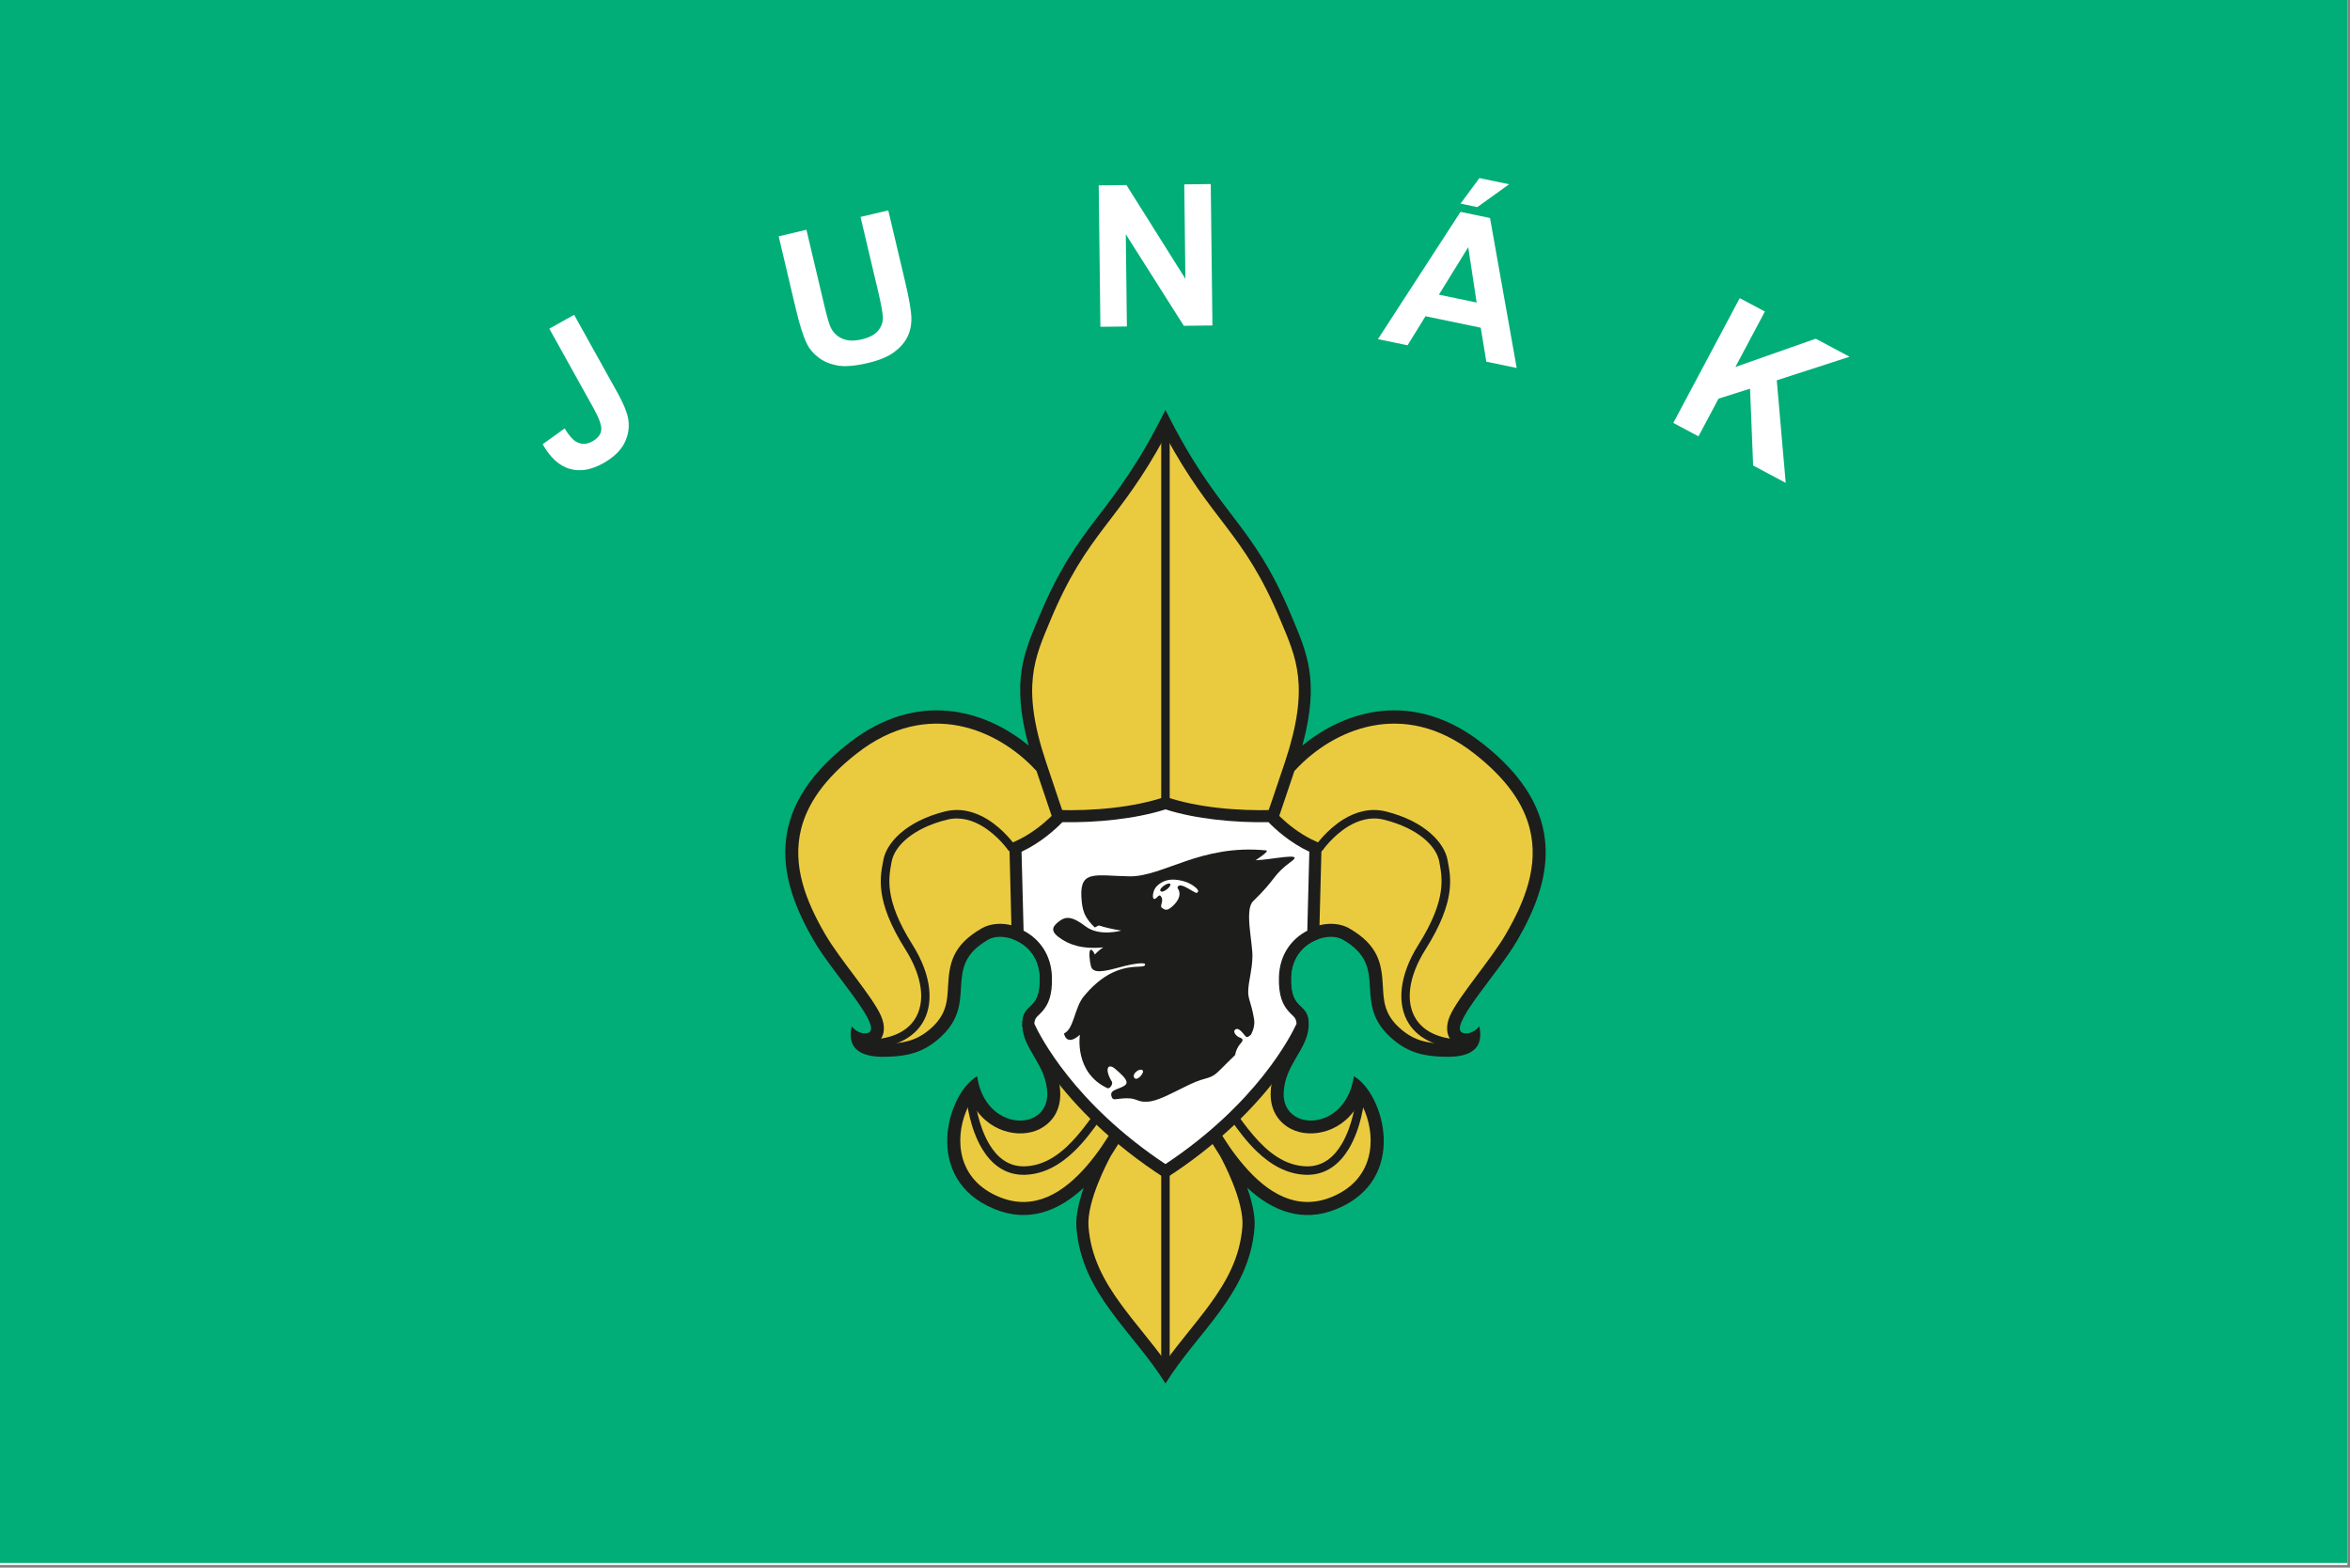
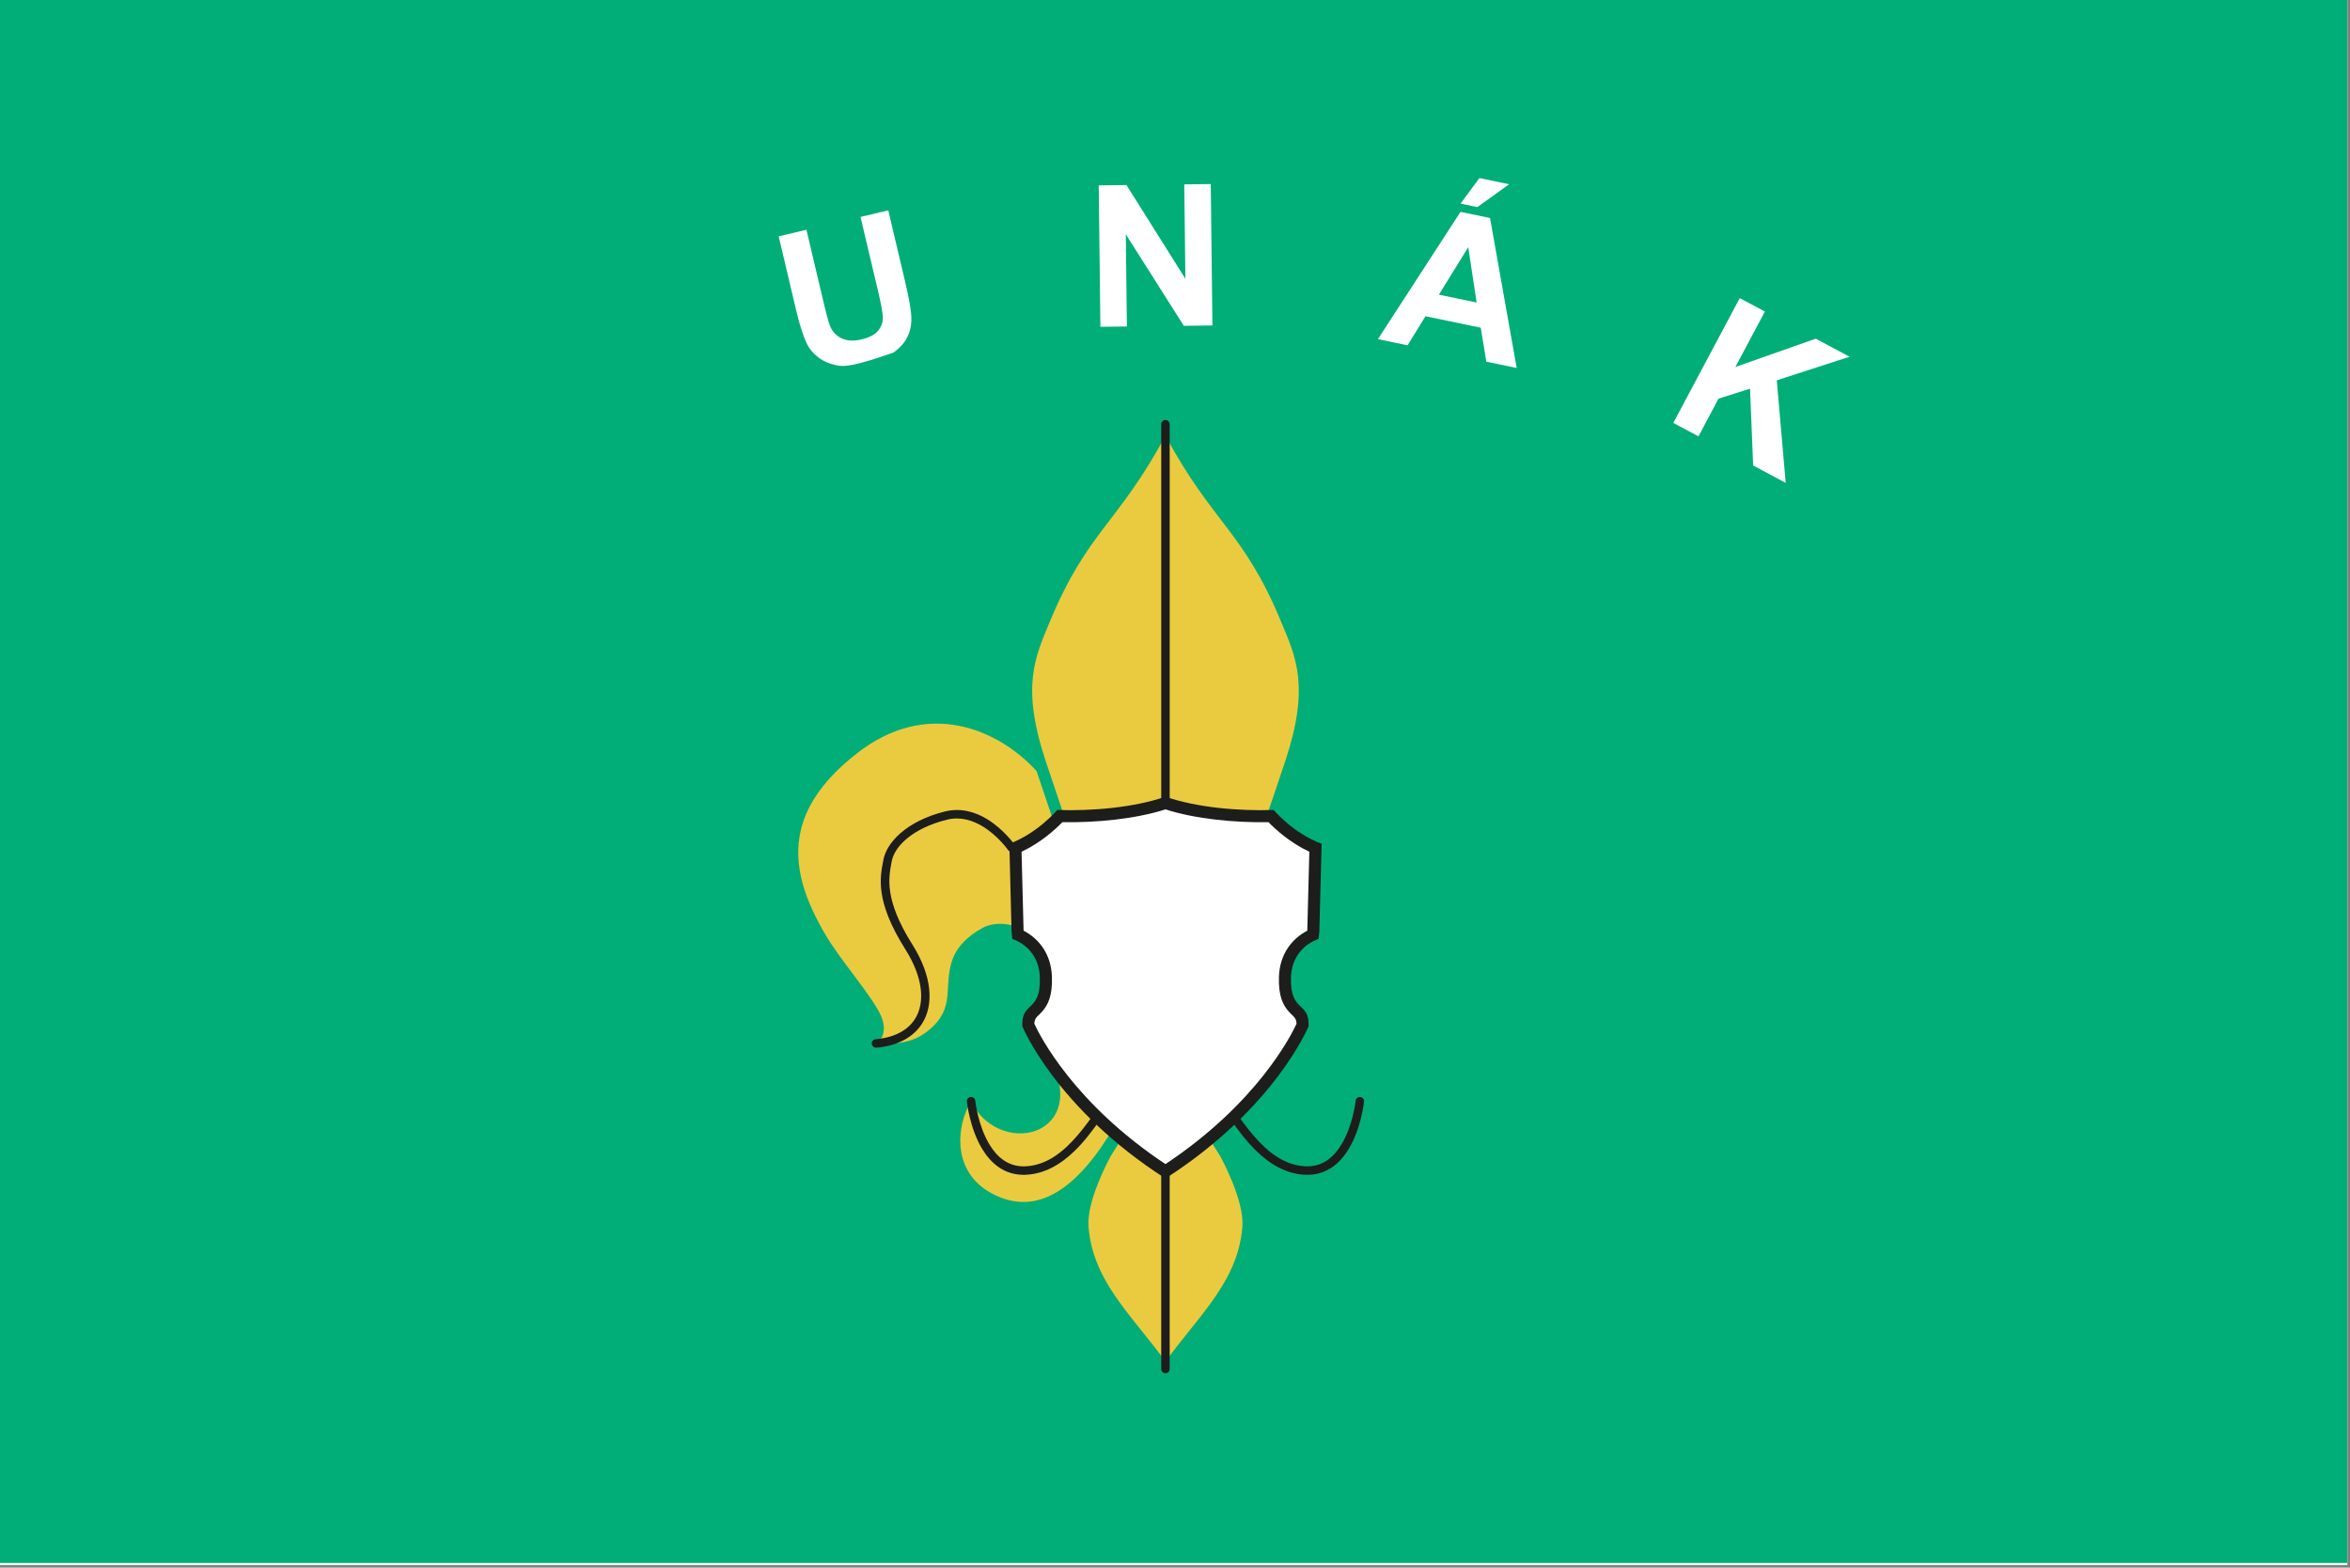
<svg xmlns="http://www.w3.org/2000/svg" width="100%" height="100%" viewBox="0 0 901 601" version="1.1" xml:space="preserve" style="fill-rule:evenodd;clip-rule:evenodd;stroke-linejoin:round;stroke-miterlimit:2;">
  <rect x="0" y="0" width="901" height="601" fill="#808080" stroke="none" />
  <g transform="matrix(1,0,0,1,0,-6138.1)">
    <g id="alnilam-mintaka-b" transform="matrix(1,0,0,1,0,6138.1)">
      <rect x="0" y="0" width="900.001" height="600.001" style="fill:none;" />
      <g id="layer1">
        <rect x="0" y="0" width="900" height="600" style="fill:white;fill-rule:nonzero;" />
      </g>
      <g transform="matrix(3.488,0,0,3.045,-580.264,-6380.34)">
        <rect x="166.353" y="2095.12" width="258.017" height="197.023" style="fill:rgb(1,174,119);" />
      </g>
      <g transform="matrix(2.473,0,0,2.473,-3766.81,-5250.5)">
        <g transform="matrix(1.313,0,0,1.313,-2216.22,-731.613)">
          <g transform="matrix(1,0,0,1,1177.99,0.136)">
            <g transform="matrix(1,0,0,1,-890.892,0)">
-               <path d="M2688.84,2314.32C2685.86,2317.09 2682.32,2318.48 2678.3,2316.83C2669.73,2313.32 2672.7,2303.2 2676.26,2301.15C2677.19,2307.74 2684.66,2307.76 2684.54,2303.16C2684.44,2299.79 2681.71,2298 2681.6,2295.25C2681.47,2292.24 2683.78,2293.71 2683.67,2289.49C2683.56,2285.35 2679.36,2284.01 2677.61,2285C2671.78,2288.29 2676.76,2292.46 2671.65,2296.79C2669.77,2298.39 2668,2298.77 2665.71,2298.85C2663.77,2298.91 2660.69,2298.71 2661.45,2295.26C2662.24,2296.25 2663.36,2296.23 2663.63,2295.87C2664.55,2294.61 2659.14,2288.87 2656.98,2285.15C2652.95,2278.2 2650.7,2269.97 2661.07,2261.85C2669.23,2255.45 2677.27,2257.94 2682.34,2262.11C2680.22,2254.37 2681.86,2251.01 2683.6,2246.84C2688.35,2235.44 2692.14,2235.25 2698.49,2222.49L2698.49,2222.48L2698.5,2222.49L2698.5,2222.48L2698.5,2222.49C2704.85,2235.25 2708.65,2235.44 2713.39,2246.84C2715.13,2251.01 2716.77,2254.37 2714.66,2262.11C2719.72,2257.94 2727.76,2255.45 2735.92,2261.85C2746.29,2269.97 2744.05,2278.2 2740.01,2285.15C2737.85,2288.87 2732.44,2294.61 2733.36,2295.87C2733.63,2296.23 2734.75,2296.25 2735.55,2295.26C2736.3,2298.71 2733.22,2298.91 2731.28,2298.85C2728.99,2298.77 2727.22,2298.39 2725.34,2296.79C2720.23,2292.46 2725.21,2288.29 2719.39,2285C2717.64,2284.01 2713.43,2285.35 2713.32,2289.49C2713.21,2293.71 2715.52,2292.24 2715.4,2295.25C2715.28,2298 2712.55,2299.79 2712.45,2303.16C2712.33,2307.76 2719.8,2307.74 2720.74,2301.15C2724.3,2303.2 2727.26,2313.32 2718.7,2316.83C2714.67,2318.48 2711.13,2317.09 2708.15,2314.32C2708.7,2315.91 2709.12,2317.63 2709.01,2319.02C2708.41,2326.87 2702.24,2331.36 2698.5,2337.43C2694.75,2331.36 2688.58,2326.87 2687.98,2319.02C2687.87,2317.63 2688.29,2315.91 2688.84,2314.32Z" style="fill:rgb(29,29,27);" />
-             </g>
+               </g>
            <g transform="matrix(1,0,0,1,-890.892,0)">
-               <path d="M2700.44,2289.71L2710.37,2274.75C2710.37,2274.75 2710.78,2273.93 2713.72,2265.11C2713.78,2265.05 2713.83,2264.99 2713.88,2264.94C2718.22,2260.29 2726.53,2256.44 2734.97,2263.06C2738.78,2266.04 2740.78,2269 2741.51,2271.93C2742.62,2276.33 2740.9,2280.56 2738.68,2284.38C2736.93,2287.4 2733.09,2291.74 2732.09,2294.01C2731.55,2295.24 2731.72,2296.21 2732.12,2296.77C2732.26,2296.95 2732.44,2297.13 2732.67,2297.28C2732.21,2297.33 2731.74,2297.33 2731.33,2297.31C2729.41,2297.25 2727.91,2296.96 2726.33,2295.62C2724.22,2293.84 2724.26,2292.06 2724.16,2290.41C2724.01,2287.96 2723.72,2285.69 2720.14,2283.66C2719.36,2283.22 2718.25,2283.03 2717.07,2283.24C2714.64,2283.65 2711.89,2285.64 2711.79,2289.45C2711.72,2291.72 2712.28,2292.74 2712.85,2293.44C2713.01,2293.65 2713.19,2293.83 2713.37,2294C2713.63,2294.25 2713.89,2294.46 2713.86,2295.19C2713.81,2296.31 2713.17,2297.21 2712.59,2298.2C2711.76,2299.62 2710.97,2301.14 2710.92,2303.12C2710.86,2305.19 2711.87,2306.61 2713.3,2307.36C2715.67,2308.6 2719.66,2307.79 2721.45,2304.1C2721.67,2304.47 2721.88,2304.9 2722.06,2305.35C2723.35,2308.59 2723.11,2313.36 2718.12,2315.41C2714.01,2317.09 2710.55,2314.95 2707.74,2311.67C2702.99,2306.14 2700.02,2297.31 2699.17,2294.11C2698.95,2293.28 2699.23,2292.32 2699.7,2291.23C2699.9,2290.74 2700.16,2290.23 2700.44,2289.71Z" style="fill:rgb(234,203,64);" />
-             </g>
+               </g>
            <g transform="matrix(1,0,0,1,-890.892,0)">
              <path d="M2696.55,2289.71C2696.84,2290.23 2697.09,2290.74 2697.3,2291.23C2697.76,2292.32 2698.04,2293.28 2697.82,2294.11C2696.97,2297.31 2694,2306.14 2689.26,2311.67C2686.44,2314.95 2682.98,2317.09 2678.88,2315.41C2673.88,2313.36 2673.64,2308.59 2674.93,2305.35C2675.11,2304.9 2675.32,2304.47 2675.54,2304.1C2677.34,2307.79 2681.32,2308.6 2683.69,2307.36C2685.12,2306.61 2686.13,2305.19 2686.07,2303.12C2686.02,2301.14 2685.23,2299.62 2684.4,2298.2C2683.82,2297.21 2683.18,2296.31 2683.13,2295.19C2683.1,2294.46 2683.36,2294.25 2683.63,2294C2683.8,2293.83 2683.98,2293.65 2684.15,2293.44C2684.71,2292.74 2685.27,2291.72 2685.21,2289.45C2685.1,2285.64 2682.35,2283.65 2679.93,2283.24C2678.74,2283.03 2677.64,2283.22 2676.85,2283.66C2673.27,2285.69 2672.98,2287.96 2672.83,2290.41C2672.73,2292.06 2672.77,2293.84 2670.66,2295.62C2669.08,2296.96 2667.58,2297.25 2665.66,2297.31C2665.25,2297.33 2664.78,2297.33 2664.32,2297.28C2664.55,2297.13 2664.73,2296.95 2664.87,2296.77C2665.28,2296.21 2665.45,2295.24 2664.9,2294.01C2663.91,2291.74 2660.06,2287.4 2658.31,2284.38C2656.09,2280.56 2654.37,2276.33 2655.48,2271.93C2656.22,2269 2658.21,2266.04 2662.02,2263.06C2670.46,2256.44 2678.77,2260.29 2683.11,2264.94C2683.16,2264.99 2683.22,2265.05 2683.27,2265.11C2686.21,2273.93 2686.62,2274.75 2686.62,2274.75L2696.55,2289.71Z" style="fill:rgb(234,203,64);" />
            </g>
            <g transform="matrix(1,0,0,1,103.253,0)">
              <path d="M1686.58,2273.87C1686.74,2274.09 1686.68,2274.41 1686.46,2274.56C1686.23,2274.72 1685.92,2274.66 1685.76,2274.44C1685.76,2274.44 1684.6,2272.77 1682.78,2271.66C1681.61,2270.95 1680.15,2270.46 1678.55,2270.86C1674.45,2271.88 1672.34,2274.03 1672.02,2275.8C1671.69,2277.62 1671.05,2280.2 1674.5,2285.66C1676.76,2289.26 1677.06,2292.68 1675.6,2294.95C1674.61,2296.49 1672.82,2297.55 1670.22,2297.78C1669.94,2297.8 1669.7,2297.6 1669.67,2297.32C1669.65,2297.05 1669.85,2296.8 1670.13,2296.78C1672.36,2296.58 1673.91,2295.73 1674.76,2294.41C1676.05,2292.39 1675.66,2289.38 1673.65,2286.19C1669.96,2280.35 1670.68,2277.57 1671.04,2275.62C1671.4,2273.62 1673.68,2271.05 1678.31,2269.89C1680.2,2269.42 1681.92,2269.96 1683.3,2270.8C1685.31,2272.03 1686.58,2273.87 1686.58,2273.87Z" style="fill:rgb(29,29,27);" />
            </g>
            <g transform="matrix(1,0,0,1,103.253,0)">
              <path d="M1680.9,2304.15C1680.87,2303.87 1681.07,2303.63 1681.35,2303.6C1681.62,2303.57 1681.87,2303.77 1681.89,2304.04C1681.89,2304.04 1682.19,2306.92 1683.56,2309.2C1684.42,2310.63 1685.72,2311.83 1687.69,2311.79C1690.28,2311.73 1692.31,2310.07 1693.96,2308.14C1695.71,2306.12 1697.03,2303.79 1698.08,2302.52C1698.25,2302.3 1698.57,2302.27 1698.78,2302.45C1699,2302.62 1699.03,2302.94 1698.85,2303.15C1697.58,2304.69 1695.91,2307.76 1693.59,2310C1691.96,2311.57 1690.03,2312.73 1687.72,2312.79C1685.33,2312.84 1683.74,2311.44 1682.7,2309.72C1681.22,2307.26 1680.9,2304.15 1680.9,2304.15Z" style="fill:rgb(29,29,27);" />
            </g>
            <g transform="matrix(-1,0,0,1,3511.95,0)">
-               <path d="M1686.58,2273.87C1686.74,2274.09 1686.68,2274.41 1686.46,2274.56C1686.23,2274.72 1685.92,2274.66 1685.76,2274.44C1685.76,2274.44 1684.6,2272.77 1682.78,2271.66C1681.61,2270.95 1680.15,2270.46 1678.55,2270.86C1674.45,2271.88 1672.34,2274.03 1672.02,2275.8C1671.69,2277.62 1671.05,2280.2 1674.5,2285.66C1676.76,2289.26 1677.06,2292.68 1675.6,2294.95C1674.61,2296.49 1672.82,2297.55 1670.22,2297.78C1669.94,2297.8 1669.7,2297.6 1669.67,2297.32C1669.65,2297.05 1669.85,2296.8 1670.13,2296.78C1672.36,2296.58 1673.91,2295.73 1674.76,2294.41C1676.05,2292.39 1675.66,2289.38 1673.65,2286.19C1669.96,2280.35 1670.68,2277.57 1671.04,2275.62C1671.4,2273.62 1673.68,2271.05 1678.31,2269.89C1680.2,2269.42 1681.92,2269.96 1683.3,2270.8C1685.31,2272.03 1686.58,2273.87 1686.58,2273.87Z" style="fill:rgb(29,29,27);" />
-             </g>
+               </g>
            <g transform="matrix(-1,0,0,1,3511.95,0)">
              <path d="M1680.9,2304.15C1680.87,2303.87 1681.07,2303.63 1681.35,2303.6C1681.62,2303.57 1681.87,2303.77 1681.89,2304.04C1681.89,2304.04 1682.19,2306.92 1683.56,2309.2C1684.42,2310.63 1685.72,2311.83 1687.69,2311.79C1690.28,2311.73 1692.31,2310.07 1693.96,2308.14C1695.71,2306.12 1697.03,2303.79 1698.08,2302.52C1698.25,2302.3 1698.57,2302.27 1698.78,2302.45C1699,2302.62 1699.03,2302.94 1698.85,2303.15C1697.58,2304.69 1695.91,2307.76 1693.59,2310C1691.96,2311.57 1690.03,2312.73 1687.72,2312.79C1685.33,2312.84 1683.74,2311.44 1682.7,2309.72C1681.22,2307.26 1680.9,2304.15 1680.9,2304.15Z" style="fill:rgb(29,29,27);" />
            </g>
            <g transform="matrix(1,0,0,1,101.572,0)">
              <path d="M1694.96,2275.89L1694.92,2275.84C1695.1,2275.73 1695.27,2275.58 1695.4,2275.39C1695.4,2275.39 1695.4,2275.39 1695.39,2275.39C1695.29,2275.6 1695.14,2275.77 1694.96,2275.89ZM1695.42,2274.16C1695.45,2274.22 1695.48,2274.29 1695.5,2274.35C1695.48,2274.29 1695.45,2274.22 1695.42,2274.16ZM1695.38,2274.07C1695.2,2273.62 1694.46,2271.68 1691.91,2264C1688.94,2255.08 1690.63,2251.69 1692.42,2247.38C1696.84,2236.78 1700.43,2235.91 1706.03,2225.52C1711.63,2235.91 1715.23,2236.78 1719.64,2247.38C1721.44,2251.69 1723.12,2255.08 1720.16,2264C1717.69,2271.4 1716.84,2273.65 1716.67,2274.08L1706.03,2289.32L1695.38,2274.07Z" style="fill:rgb(234,203,64);" />
            </g>
            <g transform="matrix(1,0,0,1,104.106,0)">
              <path d="M1703.5,2300.3L1709.94,2310.55C1710.22,2311.06 1712.81,2315.87 1712.58,2318.91C1712.3,2322.55 1710.7,2325.39 1708.77,2328.04C1707.09,2330.35 1705.17,2332.51 1703.5,2334.84C1701.83,2332.51 1699.9,2330.35 1698.22,2328.04C1696.29,2325.39 1694.69,2322.55 1694.41,2318.91C1694.18,2315.87 1696.76,2311.09 1697.05,2310.55C1697.06,2310.55 1703.5,2300.3 1703.5,2300.3Z" style="fill:rgb(234,203,64);" />
            </g>
            <g transform="matrix(1,0,0,1,101.572,0)">
              <path d="M1705.53,2224.17C1705.53,2223.89 1705.76,2223.67 1706.03,2223.67C1706.31,2223.67 1706.53,2223.89 1706.53,2224.17L1706.53,2290.54C1706.53,2290.81 1706.31,2291.04 1706.03,2291.04C1705.76,2291.04 1705.53,2290.81 1705.53,2290.54L1705.53,2224.17Z" style="fill:rgb(29,29,27);" />
            </g>
            <g transform="matrix(1,0,0,1,104.011,0.017)">
              <path d="M1703.09,2296.4C1703.09,2296.13 1703.32,2295.9 1703.59,2295.9C1703.87,2295.9 1704.09,2296.13 1704.09,2296.4L1704.09,2335.7C1704.09,2335.98 1703.87,2336.2 1703.59,2336.2C1703.32,2336.2 1703.09,2335.98 1703.09,2335.7L1703.09,2296.4Z" style="fill:rgb(29,29,27);" />
            </g>
          </g>
          <path d="M2985.59,2313.36C2972.63,2305.05 2968.69,2295.39 2968.69,2295.39C2968.56,2292.38 2970.88,2293.84 2970.76,2289.63C2970.7,2287.12 2969.13,2285.64 2967.51,2285.08L2967.42,2284.25L2967.16,2273.84C2970.53,2272.58 2972.81,2269.85 2972.81,2269.85C2976.92,2269.99 2981.91,2269.56 2985.59,2268.28C2989.26,2269.56 2994.26,2269.99 2998.37,2269.85C2998.37,2269.85 3000.64,2272.58 3004.03,2273.84L3003.76,2284.25L3003.67,2285.08C3002.05,2285.64 3000.48,2287.12 3000.41,2289.63C3000.3,2293.84 3002.62,2292.38 3002.49,2295.39C3002.49,2295.39 2998.55,2305.05 2985.59,2313.36Z" style="fill:rgb(29,29,27);" />
          <path d="M2968.84,2284.1L2968.6,2274.78C2970.9,2273.7 2972.62,2272.11 2973.42,2271.29C2977.38,2271.36 2982.02,2270.92 2985.59,2269.78C2989.16,2270.92 2993.8,2271.36 2997.76,2271.29C2998.55,2272.11 3000.28,2273.7 3002.58,2274.78C3002.58,2274.78 3002.36,2283.39 3002.34,2284.1C3000.59,2285.01 2999.07,2286.81 2998.99,2289.59C2998.93,2291.82 2999.47,2292.82 3000.03,2293.51C3000.19,2293.71 3000.37,2293.88 3000.54,2294.05C3000.79,2294.29 3001.04,2294.49 3001.07,2295.09C3000.4,2296.54 2996.36,2304.51 2985.59,2311.66C2974.82,2304.51 2970.78,2296.55 2970.11,2295.09C2970.14,2294.49 2970.39,2294.29 2970.64,2294.05C2970.81,2293.88 2970.99,2293.71 2971.15,2293.51C2971.71,2292.82 2972.25,2291.82 2972.19,2289.59C2972.11,2286.81 2970.59,2285.01 2968.84,2284.1Z" style="fill:white;" />
          <g transform="matrix(0.86,0,0,0.86,1518.95,320.445)">
-             <path d="M1695.7,2286.59C1696.2,2286.03 1696.86,2285.61 1696.86,2285.61C1693.91,2285.9 1692.07,2285.21 1690.77,2284.23C1689.46,2283.26 1690,2282.65 1690.83,2282.01C1691.66,2281.37 1692.54,2281.28 1694.42,2282.72C1696.32,2284.18 1699.33,2283.31 1699.33,2283.31C1698.11,2283.11 1697.07,2282.87 1696.25,2282.6C1695.92,2282.74 1695.7,2282.88 1695.7,2282.88C1695.1,2282.33 1694.74,2281.81 1694.52,2281.45C1694.45,2281.34 1694.38,2281.21 1694.32,2281.07C1694.28,2280.98 1694.26,2280.93 1694.26,2280.93C1694.04,2280.38 1693.89,2279.63 1693.85,2278.58C1693.7,2274.95 1695.85,2275.78 1700.45,2275.86C1705.06,2275.93 1710.26,2271.4 1719.22,2272.3C1719.79,2272.36 1717.77,2273.65 1717.77,2273.65C1719.99,2273.59 1724.45,2272.51 1722.76,2273.75C1719.98,2275.8 1720.79,2276.03 1717.43,2279.28C1716.23,2280.43 1717.38,2284.96 1717.34,2286.88C1717.29,2288.79 1716.85,2290.05 1716.77,2291.4C1716.68,2292.74 1717.13,2292.91 1717.56,2295.44C1717.68,2296.16 1717.51,2296.87 1717.16,2297.57C1716.83,2297.86 1716.62,2298.08 1716.36,2297.78C1715.97,2297.33 1715.46,2296.58 1715,2296.88C1714.66,2297.11 1714.94,2297.57 1715.29,2297.83C1715.64,2298.09 1716.4,2298.07 1715.7,2298.83C1715.27,2299.3 1715.05,2299.88 1714.96,2300.39C1714.29,2301.07 1713.62,2301.69 1713.1,2302.23C1711.44,2303.97 1711.34,2303.18 1708.67,2304.46C1706.01,2305.75 1704.33,2306.73 1702.91,2306.8C1701.49,2306.88 1701.53,2306.3 1700.01,2306.33C1698.49,2306.36 1698.19,2306.77 1697.98,2306.03C1697.77,2305.29 1698.57,2305.17 1699.33,2304.83C1700.33,2304.39 1700.52,2303.99 1698.47,2302.27C1697.52,2301.47 1696.96,2302.26 1698.04,2304.05C1698.22,2304.33 1697.79,2305.11 1697.4,2304.93C1692.82,2302.77 1693.65,2297.61 1693.65,2297.61C1691.75,2299.3 1691.47,2297.43 1691.47,2297.43C1692.83,2296.83 1692.9,2293.91 1694.17,2292.36C1698.67,2286.87 1702.56,2288.85 1702.61,2287.96C1702.63,2287.62 1700.92,2287.85 1699.22,2288.32C1696.81,2288.97 1695.45,2289.23 1695.17,2288.2C1695,2287.58 1694.83,2286.12 1695.11,2285.95C1695.29,2285.85 1695.55,2286.23 1695.7,2286.59ZM1704.16,2277.26C1703.66,2277.77 1703.5,2279.03 1703.9,2278.96C1704.31,2278.9 1704.5,2278.11 1704.84,2278.7C1705.18,2279.3 1704.56,2279.94 1704.91,2280.18C1705.27,2280.43 1705.54,2280.64 1706.17,2280.13C1706.81,2279.63 1707.82,2278.5 1707.05,2277.46C1707.05,2277.46 1707.02,2276.68 1708.36,2277.44C1709.7,2278.2 1709.65,2278.26 1709.87,2277.97C1710.08,2277.67 1708.9,2276.8 1707.97,2276.55C1707.05,2276.3 1705.44,2275.94 1704.16,2277.26ZM1706.03,2276.88C1706.35,2277.16 1705.06,2278.24 1704.73,2277.89C1704.4,2277.55 1705.75,2276.64 1706.03,2276.88ZM1702.26,2302.49C1701.76,2302.13 1700.71,2303.07 1701.14,2303.55C1701.56,2304.03 1702.59,2302.73 1702.26,2302.49Z" style="fill:rgb(29,29,27);" />
-           </g>
+             </g>
        </g>
      </g>
      <g transform="matrix(0.788,0,0,0.472,56.115,-924.196)">
-         <path d="M196.056,2225L208.137,2213.76L229.302,2277.28C232.07,2285.59 233.762,2292.38 234.378,2297.67C235.15,2304.6 234.583,2311.28 232.677,2317.68C230.77,2324.09 227.291,2329.65 222.24,2334.35C216.316,2339.87 210.833,2341.34 205.791,2338.77C200.75,2336.2 196.429,2329.56 192.828,2318.86L203.524,2306.03C205.576,2311.66 207.434,2315.25 209.099,2316.81C211.61,2319.2 214.204,2319.14 216.88,2316.65C219.582,2314.14 221.064,2311.07 221.324,2307.45C221.584,2303.83 220.361,2297.95 217.655,2289.83L196.056,2225Z" style="fill:white;" />
-         <path d="M307.656,2150L321.158,2144.66L329.728,2205.2C331.088,2214.81 332.136,2220.97 332.874,2223.68C334.099,2228.03 335.995,2231.16 338.562,2233.07C341.128,2234.98 344.297,2235.19 348.068,2233.7C351.899,2232.18 354.603,2229.73 356.179,2226.34C357.754,2222.96 358.47,2219.28 358.326,2215.31C358.182,2211.34 357.483,2204.93 356.231,2196.09L347.478,2134.25L360.98,2128.91L369.291,2187.62C371.191,2201.04 372.168,2210.67 372.222,2216.5C372.277,2222.33 371.593,2227.53 370.171,2232.12C368.749,2236.71 366.556,2240.78 363.592,2244.35C360.628,2247.91 356.5,2250.73 351.209,2252.83C344.823,2255.35 339.805,2256.04 336.157,2254.88C332.508,2253.72 329.447,2251.54 326.974,2248.36C324.5,2245.18 322.654,2241.55 321.434,2237.47C319.645,2231.41 317.866,2222.13 316.096,2209.63L307.656,2150Z" style="fill:white;" />
+         <path d="M307.656,2150L321.158,2144.66L329.728,2205.2C331.088,2214.81 332.136,2220.97 332.874,2223.68C334.099,2228.03 335.995,2231.16 338.562,2233.07C341.128,2234.98 344.297,2235.19 348.068,2233.7C351.899,2232.18 354.603,2229.73 356.179,2226.34C357.754,2222.96 358.47,2219.28 358.326,2215.31C358.182,2211.34 357.483,2204.93 356.231,2196.09L347.478,2134.25L360.98,2128.91L369.291,2187.62C371.191,2201.04 372.168,2210.67 372.222,2216.5C372.277,2222.33 371.593,2227.53 370.171,2232.12C368.749,2236.71 366.556,2240.78 363.592,2244.35C344.823,2255.35 339.805,2256.04 336.157,2254.88C332.508,2253.72 329.447,2251.54 326.974,2248.36C324.5,2245.18 322.654,2241.55 321.434,2237.47C319.645,2231.41 317.866,2222.13 316.096,2209.63L307.656,2150Z" style="fill:white;" />
        <path d="M464.191,2223.48L463.376,2108.62L476.875,2108.36L505.542,2184.5L504.998,2107.8L517.888,2107.54L518.703,2222.4L504.782,2222.68L476.549,2148.33L477.081,2223.23L464.191,2223.48Z" style="fill:white;" />
        <path d="M666.741,2256.94L651.963,2251.81L649.259,2224.23L622.364,2214.9L613.638,2238.52L599.227,2233.52L639.397,2130.14L653.763,2135.12L666.741,2256.94ZM647.252,2203.77L643.162,2158.81L628.893,2197.4L647.252,2203.77ZM639.417,2123.42L648.599,2102.68L663.056,2107.7L647.587,2126.26L639.417,2123.42Z" style="fill:white;" />
        <path d="M742.942,2301.57L775.259,2200.2L787.504,2211.1L773.153,2256.12L812.242,2233.14L828.706,2247.8L793.284,2266.95L797.63,2350.28L781.786,2336.17L780.281,2273.74L764.952,2281.84L755.187,2312.48L742.942,2301.57Z" style="fill:white;" />
      </g>
    </g>
    <g id="text229">
        </g>
  </g>
</svg>